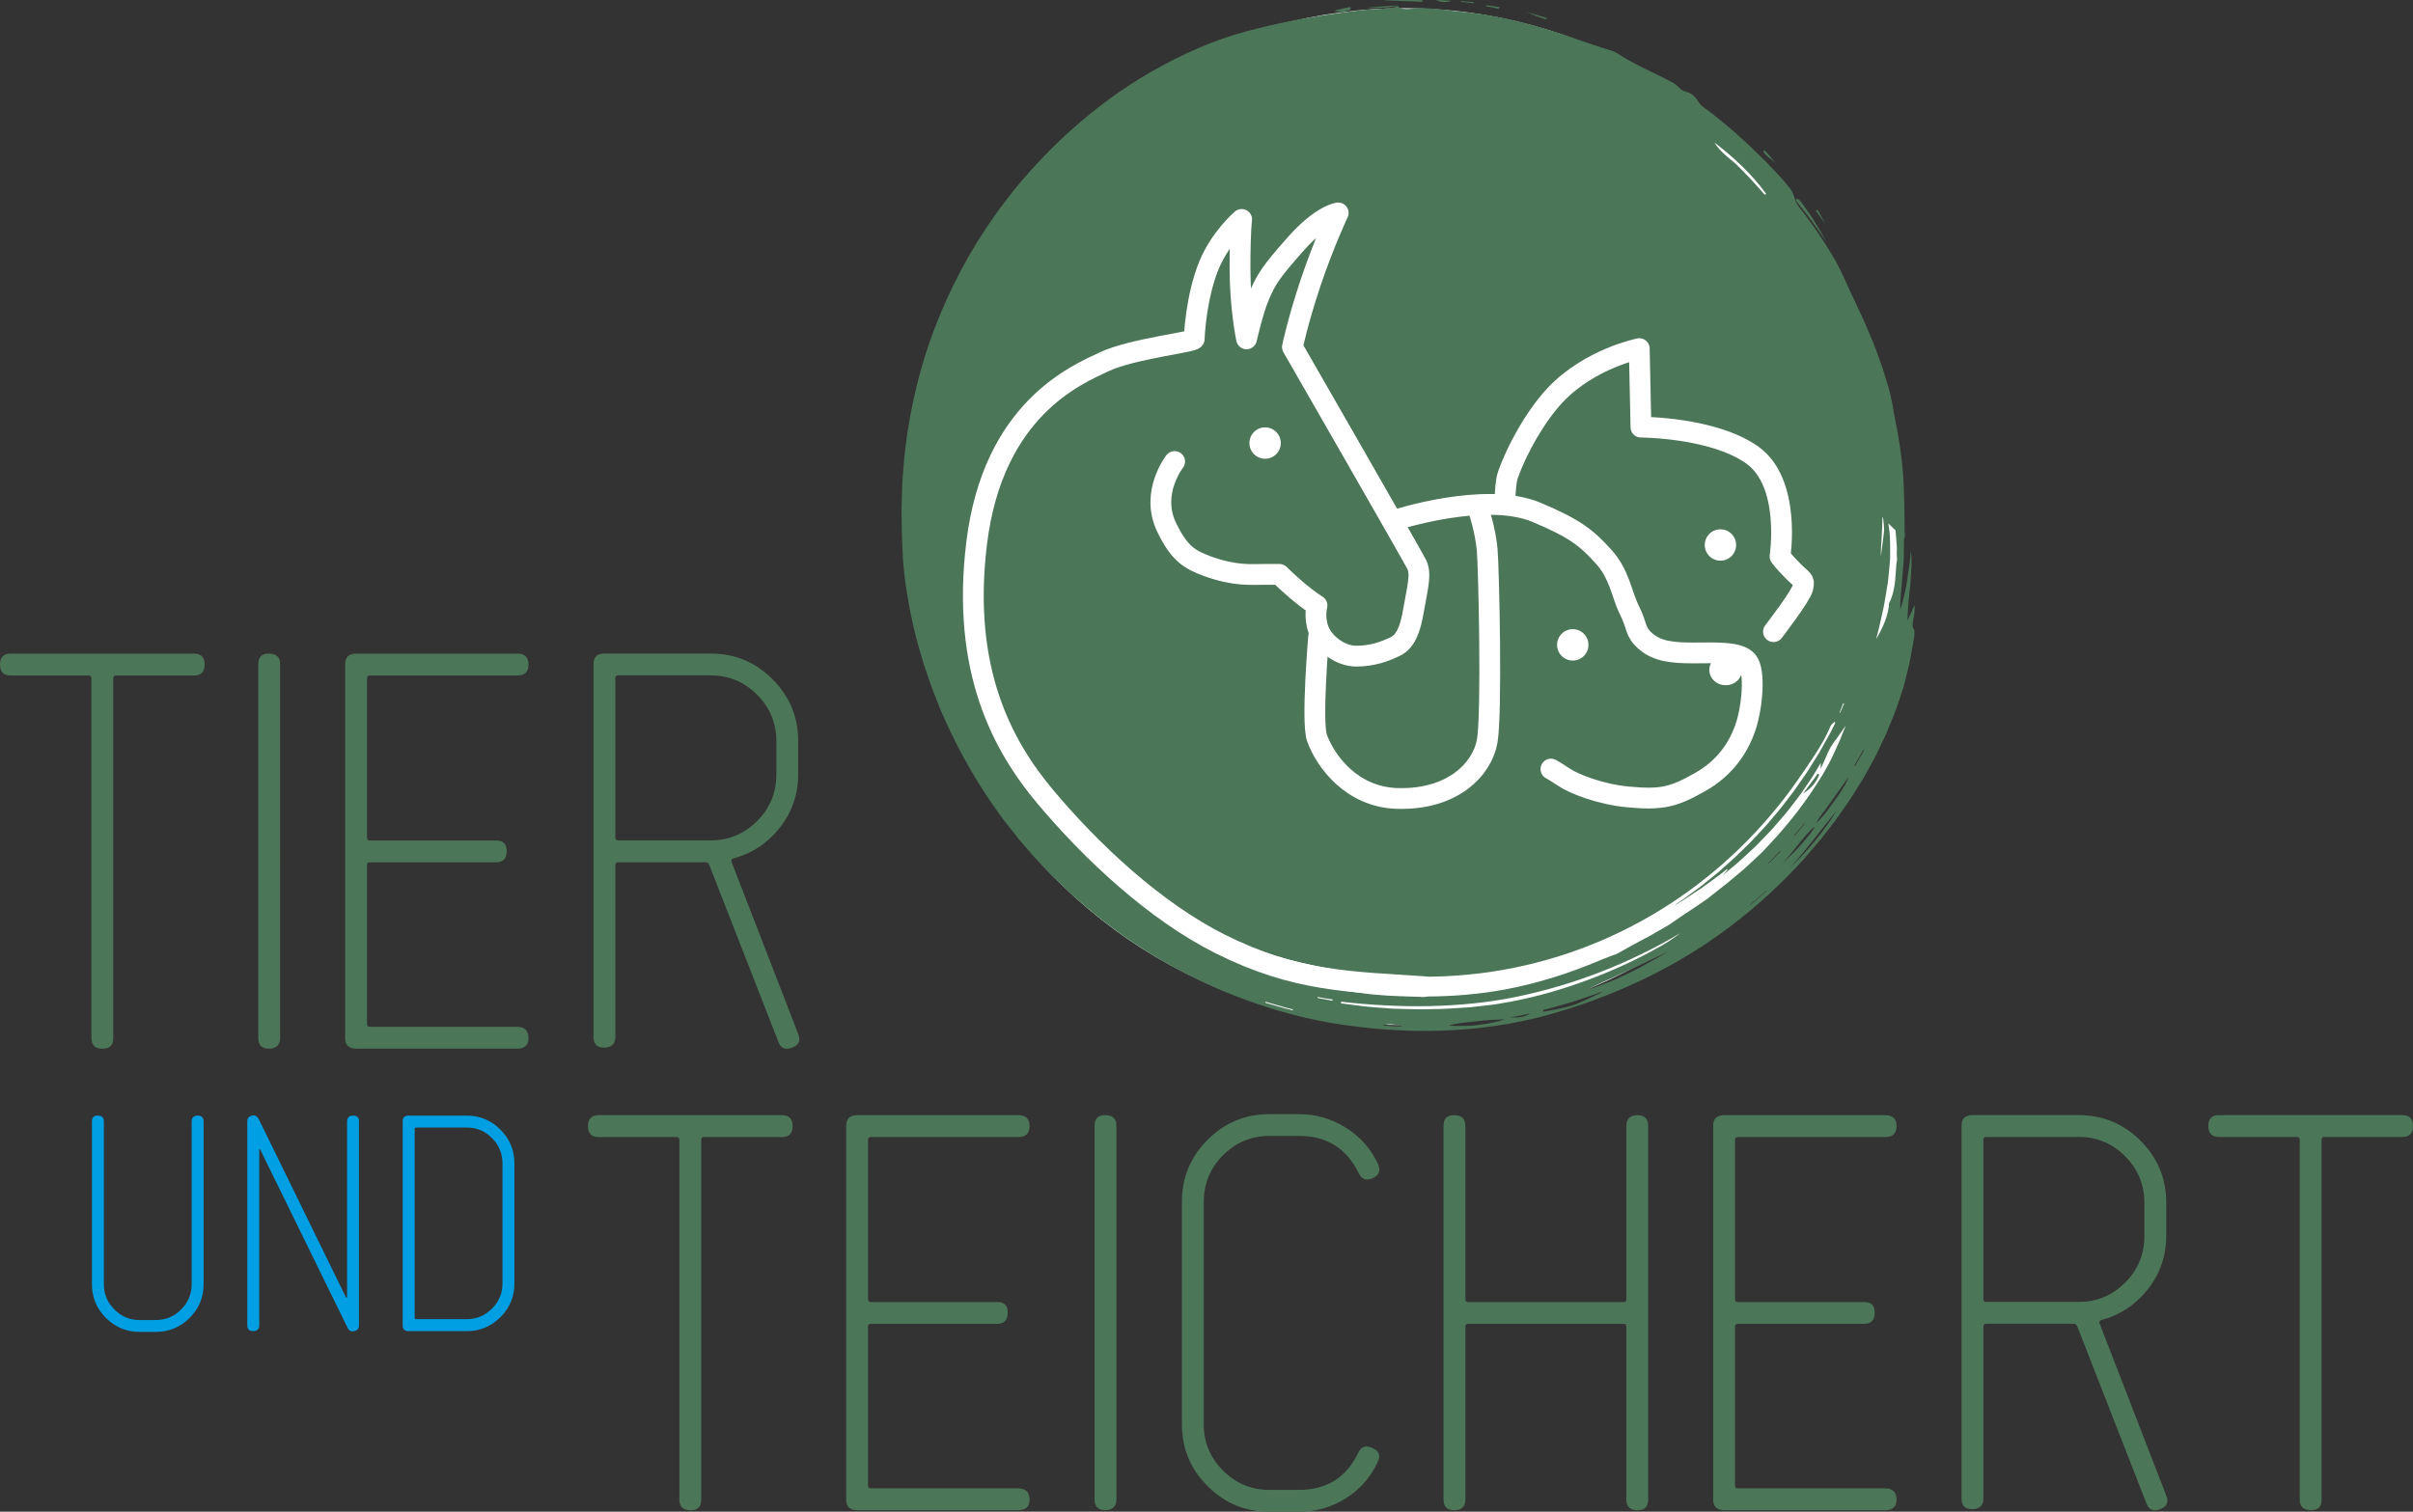
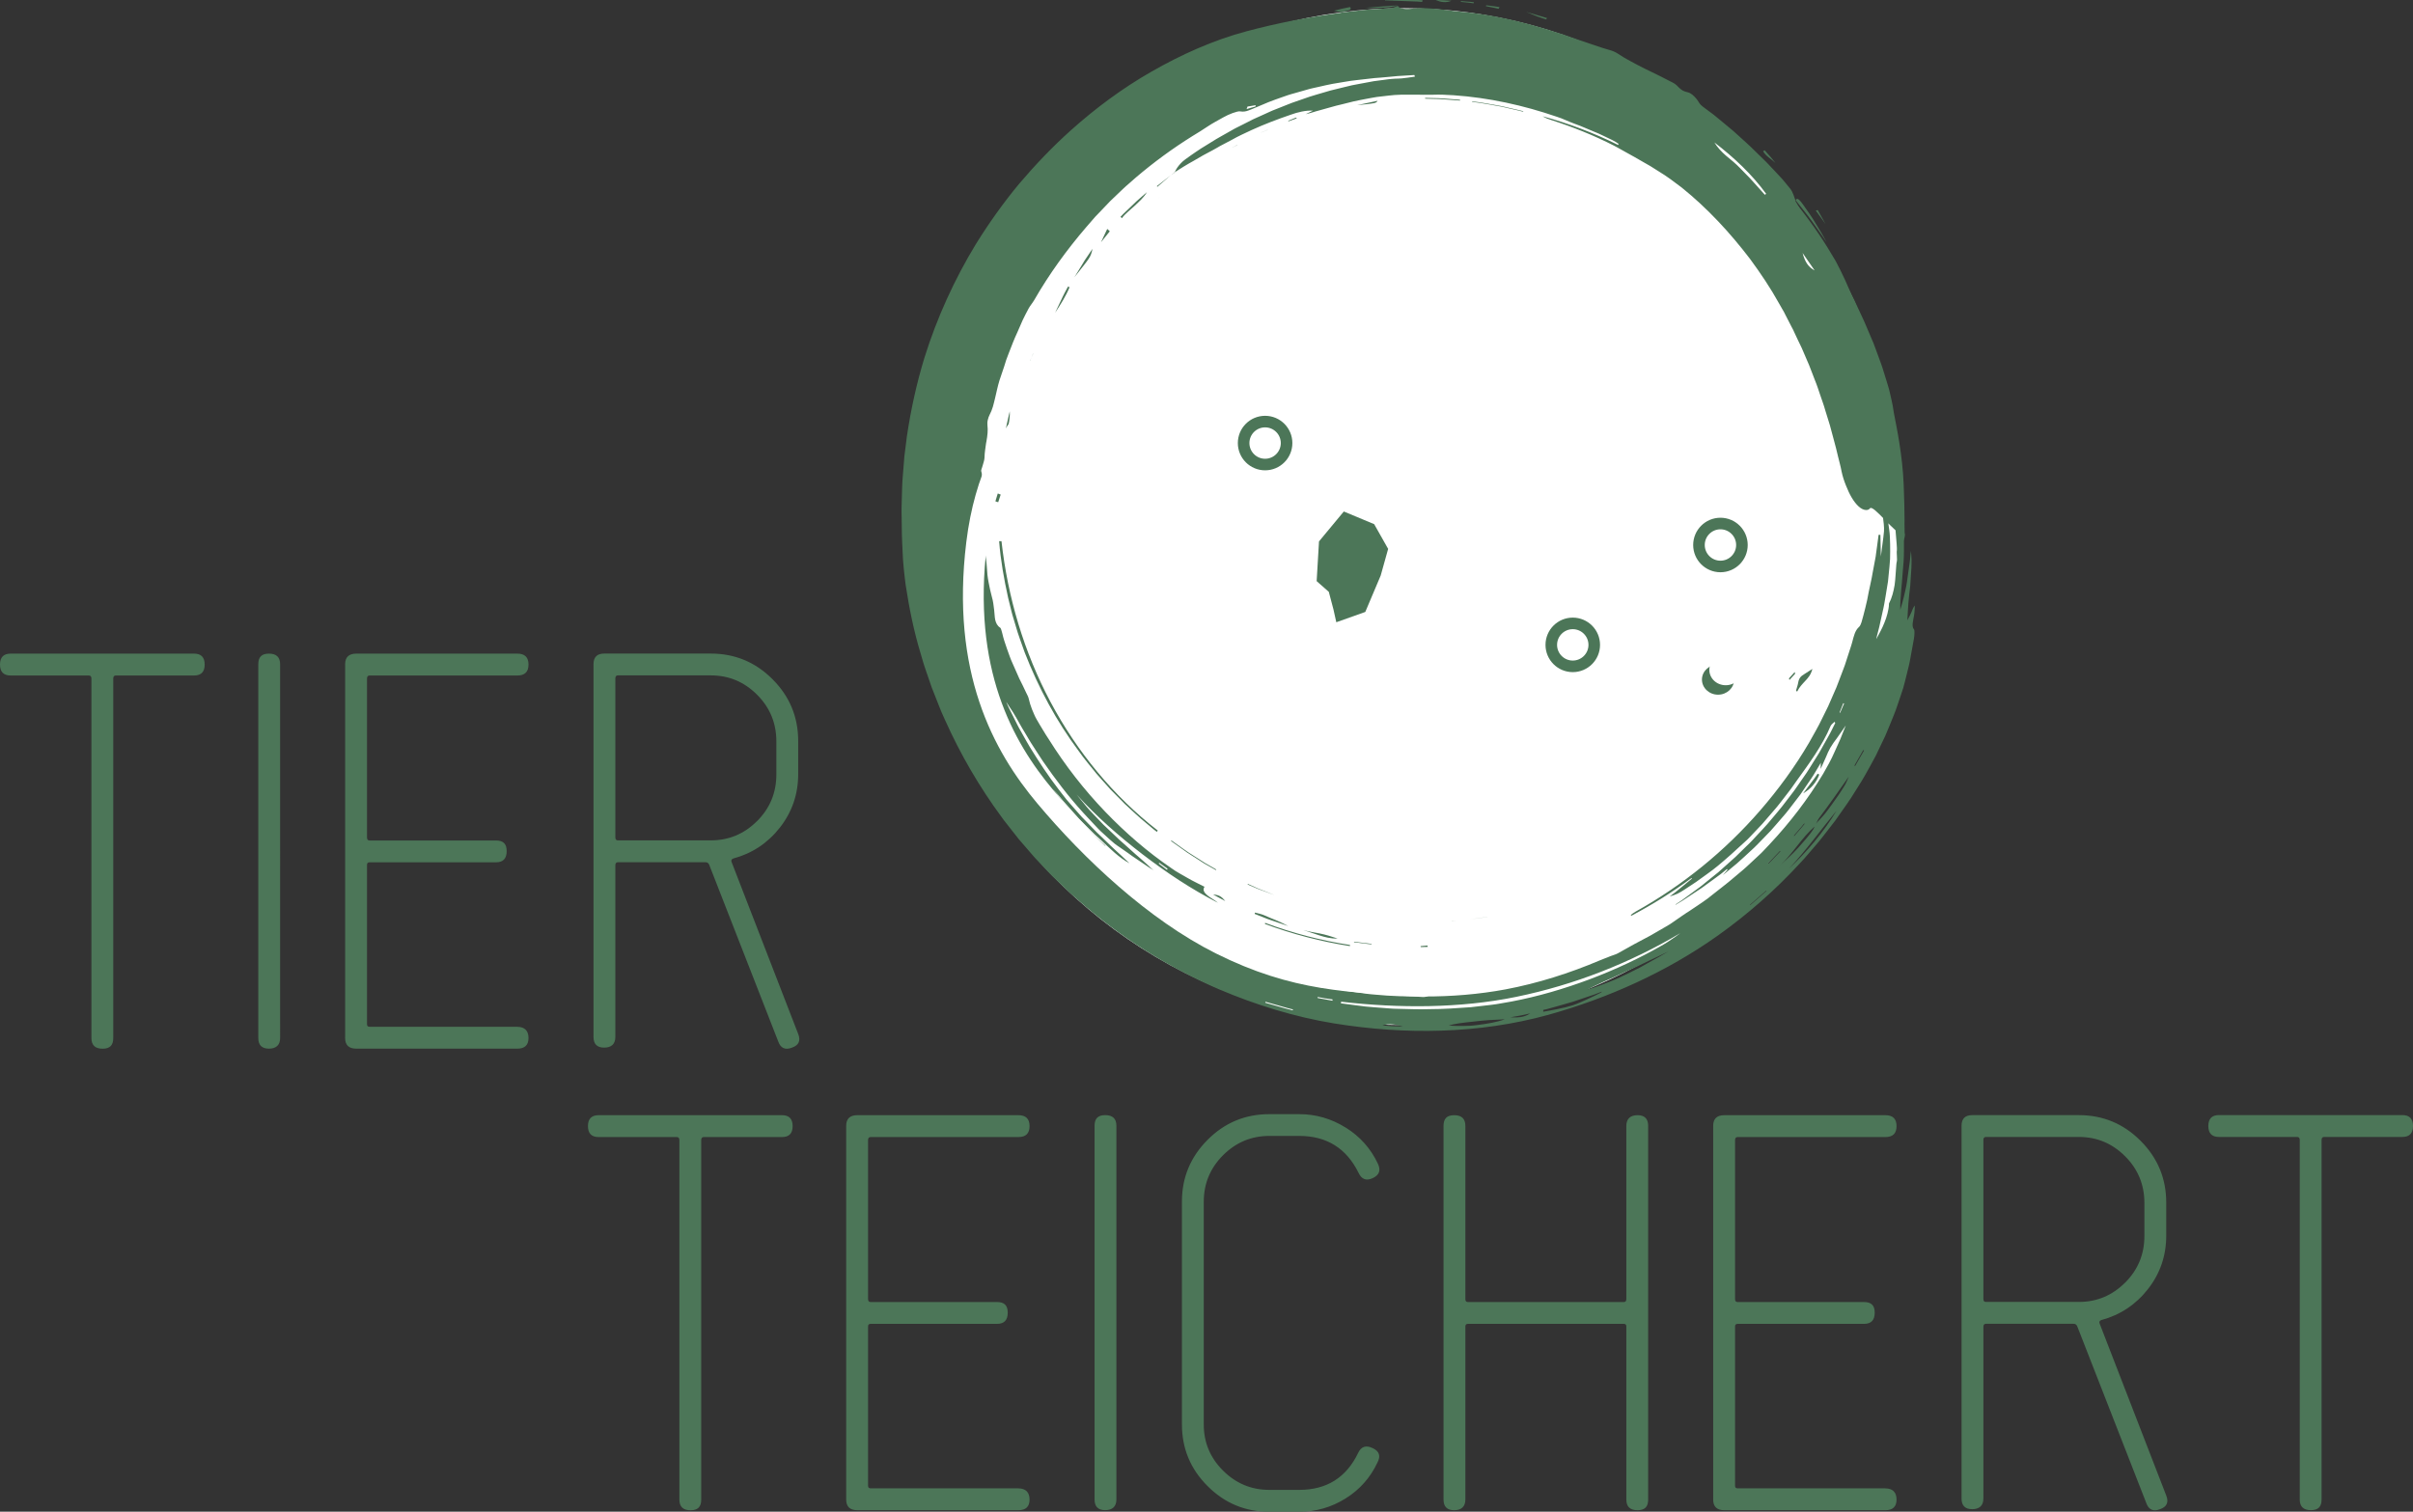
<svg xmlns="http://www.w3.org/2000/svg" id="Ebene_1" viewBox="0 0 421.24 263.98">
  <rect x="0" y="0" width="421.24" height="263.98" fill="#333333" stroke="none" />
  <defs>
    <style>
            .cls-1 {
                fill: #009fe3;
            }

            .cls-2 {
                fill: #fff;
            }

            .cls-3 {
                fill: #4c7658;
            }

            .cls-4 {
                stroke: #4c7658;
                stroke-miterlimit: 10;
                stroke-width: 2.02px;
            }

            .cls-4,
            .cls-5 {
                fill: none;
            }

            .cls-5 {
                stroke: #fff;
                stroke-linecap: round;
                stroke-linejoin: round;
                stroke-width: 3.63px;
            }
        </style>
  </defs>
  <ellipse class="cls-2" cx="245.14" cy="90.22" rx="86.71" ry="88.79" />
  <g>
-     <path class="cls-3" d="M328.63,89c0,44.73-35.71,81.81-80.44,81.56-50.01-.28-81.53-36.84-81.53-81.56S202.92,8.01,247.64,8.01s80.99,36.26,80.99,80.99" />
    <path class="cls-3" d="M321.23,124.46l-.1-.02c.22-.55,.44-1.09,.65-1.64,.05,.01,.1,.02,.15,.04-.23,.54-.47,1.08-.7,1.63m-118.96,26.33l.11-.13,1.44,1.02c-.03,.07-.06,.14-.09,.21l-1.46-1.11Zm112.68-7l.08,.07c-.28,.37-.59,.72-.9,1.08l-.92,1.06-.03-.12,.89-1.03c.3-.34,.6-.69,.87-1.05m-6.21,6.99s-.04-.05-.07-.07c.37-.34,.7-.71,1.05-1.06l1.03-1.08s.05,.05,.07,.07l-1.03,1.08c-.35,.36-.68,.73-1.05,1.06M219.21,18.37l-.05,.24c-.51,.15-1.04,.26-1.54,.44,.05-.15,.11-.29,.16-.44,.48-.09,.96-.16,1.43-.24m106.06,112.62l.13,.07-1.54,2.68-.14-.04,1.55-2.71Zm-95.24,43.29c0-.06,0-.12-.01-.18,.42,.09,.84,.16,1.26,.23,.44,.07,.88,.13,1.32,.19l.03,.23-2.59-.47Zm78.3-18.76l.05,.06c-.93,.83-1.89,1.64-2.83,2.47l-.05-.06c.94-.82,1.89-1.63,2.83-2.46m-82.62,20.74l-.04,.16c-.41-.09-.8-.2-1.2-.31l-1.2-.34-2.39-.68,.05-.16,2.39,.68,1.19,.34c.4,.11,.8,.23,1.2,.31m-55.68-65.4c.17,.15,.34,.22,.38,.34,.2,.6,.35,1.22,.54,1.83l-.27,.06c-.21-.69-.39-1.38-.64-2.23m97.09,66.09c-1.11,.78-2.31,.73-3.48,.69l1.75-.31c.29-.05,.58-.11,.87-.18l.86-.2Zm-25.81,2.11c.62-.21,1.22-.24,1.81-.18,.59,.04,1.18,.19,1.78,.36l-1.8-.05c-.6-.04-1.2-.09-1.8-.13M314.68,44.18c.89,1.29,1.5,2.16,2.1,3.04-1.03-.55-1.66-1.37-2.1-3.04m-2.35,107.49c2.98-3.19,5.49-6.72,8.28-10.1-2.25,3.73-5.11,7.09-8.28,10.1m-59.43,27.42c.83-.29,2.45-.51,4.28-.69,.91-.11,1.87-.21,2.82-.27,.47-.03,.94-.05,1.39-.07,.45-.03,.89-.06,1.3-.07-1.32,.5-3.02,.78-4.75,1-.44,.05-.87,.11-1.3,.13-.44,.02-.87,.03-1.3,.04-.85,0-1.68-.01-2.44-.07m21.61-3.53c-.82,.26-1.67,.45-2.53,.63-.86,.17-1.71,.35-2.57,.48v-.31s.65-.15,.65-.15c.22-.05,.43-.12,.65-.18l1.29-.36c.86-.25,1.72-.48,2.58-.74l2.54-.86,1.27-.43c.42-.15,.83-.32,1.25-.48-.03,.05-.07,.09-.1,.14-.81,.43-1.64,.81-2.47,1.2-.83,.38-1.67,.76-2.55,1.06m2.67-2.8c.29-.16,.68-.33,1.13-.56,.45-.22,.97-.47,1.54-.73,.57-.26,1.19-.54,1.84-.82,.65-.28,1.32-.62,2.01-.93,.69-.32,1.39-.64,2.08-.95,.69-.32,1.35-.67,2.01-.98,.65-.32,1.28-.61,1.87-.88,.58-.28,1.11-.56,1.59-.78-.54,.31-1.07,.64-1.62,.95-.55,.3-1.1,.6-1.65,.91-.55,.31-1.1,.62-1.65,.93-.56,.3-1.13,.57-1.71,.86-1.16,.56-2.32,1.16-3.57,1.63-.62,.25-1.25,.49-1.89,.72-.32,.11-.64,.23-.97,.35-.33,.1-.67,.19-1.01,.29m31.14-138.93l-.24,.17-2.13-2.37c-.18-.2-.35-.4-.54-.59l-.56-.57-1.11-1.14c-.37-.38-.76-.75-1.17-1.1-.42-.35-.84-.69-1.25-1.04-.81-.7-1.53-1.47-2.05-2.33,3.41,2.62,6.58,5.58,9.04,8.98m-43.57,140.21c10.03-2.07,19.7-5.84,28.58-11.11-.24,.17-.47,.36-.72,.53l-.74,.51c-.49,.34-.99,.67-1.51,.97-4.11,2.37-8.44,4.38-12.89,6.06-4.42,1.65-8.97,2.99-13.61,3.87l-1.77,.31c-.59,.1-1.18,.21-1.77,.27l-3.56,.41c-2.39,.17-4.77,.34-7.16,.34-1.87,.07-3.74-.02-5.62-.06-.94,0-1.87-.11-2.81-.17-.94-.08-1.87-.13-2.8-.23-1.43-.19-2.86-.35-4.29-.56l.04-.28c5.1,.59,10.22,.87,15.35,.77,5.12-.11,10.25-.59,15.28-1.63m51.84-29.31c-.39,.61-.85,1.18-1.32,1.74s-.95,1.1-1.43,1.63c-.48,.54-1.01,1.04-1.53,1.54l-1.58,1.49c2.26-2.11,3.77-4.85,6.11-6.88,.27-.52,.44-1.07,.78-1.51,1.74-2.31,3.39-4.67,5.12-7.14-.25,.55-.45,1.14-.78,1.65-.36,.55-.69,1.12-1.07,1.65l-1.14,1.61c-.38,.53-.77,1.06-1.18,1.58-.43,.5-.86,.99-1.32,1.45-.17,.18-.3,.48-.45,.72-.07,.16-.13,.32-.23,.48m-3.11-109.7c-.28-.71-.45-1.49-.93-2.1-.44-.54-.88-1.09-1.33-1.62-.47-.52-.95-1.03-1.43-1.54l-1.45-1.53-1.51-1.47c-1.36-1.39-2.83-2.66-4.27-3.97-.74-.63-1.5-1.24-2.24-1.86l-1.13-.93-1.17-.87c-.46-.34-1.08-.77-1.28-1.08-.47-.81-1.32-1.84-2.13-1.99-.68-.13-1.08-.42-1.42-.74-.17-.17-.33-.33-.5-.49-.17-.16-.36-.29-.58-.41-1.62-.84-3.25-1.67-4.91-2.45-.41-.2-.82-.41-1.22-.62-.4-.21-.8-.44-1.21-.65-.81-.42-1.59-.88-2.36-1.4-.36-.24-.89-.47-1.34-.59-1.8-.5-3.52-1.16-5.29-1.73-.88-.29-1.75-.62-2.63-.92-.89-.28-1.78-.57-2.66-.85-5.04-1.57-10.24-2.74-15.54-3.22-.67-.06-1.34-.14-2-.23-.33-.04-.66-.1-.99-.13l-1-.1c-.67-.06-1.34-.11-2.02-.14-.68-.02-1.36-.04-2.06,.05-.74,.08-2.49,.26-2.84-.46h0c-.38,.13-.77,.35-1.15,.39-1.46,.09-2.92,.19-4.39,.29-1.46,.16-2.92,.31-4.37,.49l.1,.02c-5.63,.73-11.15,1.79-16.64,3.26-5.71,1.52-11.34,4.04-16.6,7.06-5.02,2.87-9.71,6.35-14.03,10.22-3.22,2.89-6.21,6.02-9.01,9.32-2.77,3.33-5.28,6.87-7.57,10.55-3.76,6.19-6.79,12.85-8.96,19.78-1.38,4.5-2.39,9.11-3.08,13.76l-.44,3.5c-.11,1.17-.19,2.34-.28,3.51-.11,1.17-.12,2.35-.16,3.52-.02,1.17-.09,2.35-.04,3.52,.02,.99,.03,1.99,.04,2.98,0,.5,.03,.99,.05,1.49l.07,1.49c.06,1.99,.29,3.98,.54,5.96,.62,4.06,1.43,8.1,2.63,12.03l.43,1.48c.14,.49,.32,.97,.48,1.46l1,2.91c.37,.96,.75,1.91,1.13,2.87l.57,1.43,.63,1.4c2.68,6,6,11.7,9.89,16.98,.23,.34,.49,.66,.74,.98l.76,.97,1.52,1.93,1.61,1.86,.8,.93,.41,.46,.42,.45,1.69,1.79,.85,.89,.89,.85,1.78,1.7,.45,.42,.46,.41,.93,.81c7.29,6.47,15.66,11.73,24.63,15.61,6.43,2.73,13.18,4.83,20.1,5.96,6.2,1,12.47,1.47,18.75,1.26,6.27-.2,12.56-1.08,18.64-2.76,10.53-2.94,20.66-7.5,29.58-13.83,5.22-3.71,10.05-7.96,14.38-12.67,.56-.57,1.07-1.19,1.59-1.79l1.56-1.82c.52-.61,.99-1.25,1.49-1.88l1.47-1.9,1.38-1.96,.69-.98c.23-.33,.46-.65,.67-.99l1.28-2.03c.43-.68,.86-1.35,1.24-2.05,.62-1.12,1.26-2.23,1.85-3.37,.56-1.15,1.11-2.31,1.65-3.46,.51-1.17,.98-2.36,1.46-3.54,.25-.59,.45-1.19,.66-1.79,.2-.6,.41-1.2,.61-1.8,.13-.41,.27-.81,.4-1.22,.12-.41,.22-.82,.33-1.24,.21-.82,.41-1.64,.61-2.47,.21-.81,.33-1.65,.49-2.48l.45-2.48c.09-.56,.13-1.42,0-1.56-.47-.5-.14-1.51,.01-2.45,.1-.58,.1-1.15,.14-1.73-.34,.41-.45,.85-.62,1.24-.17,.39-.37,.73-.69,1.35,.01-.49,.04-.99,.08-1.48,.04-.49,.06-1,.1-1.5,.08-1,.2-2,.32-3.01,.08-1.02,.15-2.04,.2-3.06,.02-.51,.04-1.02,.03-1.54-.02-.52-.06-1.03-.11-1.54-.05,.48-.09,.95-.14,1.42-.04,.47-.12,.92-.18,1.37-.12,.9-.25,1.78-.37,2.63-.06,.43-.14,.85-.23,1.26-.09,.42-.18,.83-.28,1.23-.2,.81-.4,1.61-.66,2.39-.03-2.18,.3-4.4,.44-6.69,.05-.57,.1-1.14,.14-1.72,.05-.57,.05-1.16,.06-1.74,.01-.58,.01-1.16,0-1.74-.01-.58,.24-.89,.16-1.46-.08,.5-.01-2.4-.11-1.94-.1,.46-1.6-1.86-1.69-1.43-.1,.43,.5,5.91,.41,6.32-.09,.41,.1,1.6-.02,2-.05,.17-.06,.37-.08,.56-.11,1.15-.13,2.34-.29,3.49-.19,1.14-.47,2.26-.99,3.26,0,.64-.14,1.22-.27,1.77-.14,.55-.32,1.08-.53,1.58-.21,.5-.41,.99-.67,1.46-.25,.47-.51,.94-.75,1.41,.14-.74,.37-1.44,.53-2.16,.19-.88,.39-1.75,.58-2.63,.09-.44,.21-.87,.28-1.32,.08-.44,.15-.88,.23-1.33,.15-.88,.3-1.76,.43-2.64,.1-.88,.18-1.76,.26-2.63,.03-.44,.07-.87,.1-1.3,.02-.43,.02-.86,.02-1.29,0-.85-.01-1.7-.05-2.53-.01-.21-.02-.41-.04-.62-.02-.21-.05-.41-.07-.61-.05-.41-.1-.81-.17-1.21-.12-.8-1.02-3.21-1.2-3.97-.09,1.14,.56,4.03,.45,5.4-.02,.34-.07,.69-.11,1.04-.05,.35-.09,.72-.14,1.08-.1,.74-.2,1.5-.3,2.29-.03-1.58-.06-2.69-.08-3.79h-.31s-.29,2.17-.29,2.17l-.15,1.08-.07,.54-.1,.54-.4,2.14c-.13,.71-.25,1.43-.42,2.13-.21,.92-.39,1.86-.57,2.8-.2,.93-.44,1.85-.68,2.77-.09,.34-.2,.75-.31,1.11-.11,.36-.27,.66-.4,.78-.73,.63-.94,1.65-1.21,2.66-.1,.39-.23,.77-.35,1.14l-.37,1.14-.37,1.14c-.12,.38-.24,.76-.39,1.13l-.85,2.24c-.15,.37-.27,.75-.43,1.12l-.48,1.1-.96,2.2-1.06,2.15c-.68,1.45-1.51,2.82-2.28,4.22-2.46,4.21-5.36,8.17-8.56,11.86-6.14,7.07-13.52,13.08-21.74,17.65-.3,.16-.56,.38-.84,.58l.14,.12c3.64-1.93,7.15-4.11,10.46-6.56l.11,.07-1.93,1.59c-.32,.26-.64,.54-.97,.79l-1,.75c.47-.12,.93-.29,1.36-.48,.43-.21,.83-.46,1.23-.72,.66-.44,1.33-.87,1.99-1.31l1.93-1.39c1.31-.91,2.52-1.95,3.72-3.01l.48-.42,.47-.43,.94-.86,.95-.86c.32-.29,.63-.57,.92-.89l2.18-2.3c.7-.79,1.38-1.6,2.07-2.4,.7-.79,1.32-1.64,1.97-2.47l.96-1.25c.31-.43,.6-.86,.91-1.29,2.21-3.08,4.52-6.15,6.01-9.69,.1-.25,.45-.49,.69-.73l.12,.21-.59,1.19-.3,.59-.32,.58-1.3,2.32c-.11,.19-.21,.39-.33,.58l-.35,.56-.71,1.13c-.48,.75-.92,1.52-1.44,2.24l-1.52,2.19c-.25,.37-.52,.72-.79,1.07l-.81,1.06c-1.05,1.43-2.24,2.76-3.38,4.13-.58,.67-1.21,1.31-1.81,1.96l-.91,.98c-.3,.33-.63,.63-.95,.94l-1.91,1.87c-.65,.6-1.33,1.19-1.99,1.78l-1,.89c-.34,.29-.69,.56-1.04,.84l-2.08,1.68-2.16,1.58-1.08,.79-1.12,.74,.03,.05,1.17-.7,1.14-.75c.76-.5,1.52-.99,2.28-1.51l2.21-1.61c.36-.27,.74-.53,1.1-.81l1.06-.86,.1,.13c-.27,.31-.54,.63-.82,.94l2.5-2.08c.82-.71,1.6-1.46,2.4-2.19,.81-.72,1.55-1.52,2.31-2.3l1.13-1.17c.37-.4,.72-.82,1.08-1.23l1.07-1.24,.53-.62c.17-.21,.34-.43,.51-.64,.67-.86,1.34-1.73,2-2.61,.61-.9,1.23-1.81,1.85-2.72,.31-.45,.6-.92,.88-1.4,.28-.47,.56-.95,.84-1.42-.01,.35-.01,.52-.03,1.07,.36-.75,.63-1.42,.91-2.02,.25-.61,.49-1.17,.79-1.69,.34-.58,.74-1.13,1.2-1.74,.45-.62,.93-1.3,1.49-2.13-.33,.83-.65,1.63-.96,2.39-.34,.75-.66,1.46-.97,2.16-.61,1.41-1.31,2.66-2.04,3.92-2.63,4.38-5.78,8.48-9.3,12.24l-.96,1.02-.49,.51-.51,.48-2.05,1.91c-.34,.32-.7,.62-1.06,.92l-1.07,.9c-.72,.6-1.42,1.21-2.17,1.77-.56,.43-1.11,.87-1.67,1.31-.28,.22-.55,.45-.83,.66l-.87,.62c-.62,.44-1.27,.85-1.9,1.28l-.47,.32-.48,.3c-.32,.2-.63,.41-.93,.63-.43,.31-.86,.61-1.31,.91l-.66,.45-.69,.41c-.92,.53-1.85,1.07-2.77,1.6-1.9,.98-3.76,2.01-5.61,3.06-.37,.22-.88,.33-1.32,.51l-.46,.19-.47,.18c-.31,.12-.62,.24-.93,.37-5.28,2.24-10.79,3.99-16.45,5.06-4.68,.87-9.44,1.25-14.19,1.24-2.88,.01-5.77-.04-8.63-.33-.41-.04-.82-.06-1.23-.12l-1.22-.17-2.44-.34c-.41-.05-.81-.14-1.21-.21l-1.21-.23c-.8-.16-1.61-.3-2.41-.48l-2.38-.59c-.8-.2-1.59-.38-2.37-.64-1.57-.48-3.14-.91-4.67-1.5l-1.52-.55-.76-.27-.75-.31-4.14-1.61c-1.95-.92-1.99-2.01-3.88-3.06-2.95-1.53-3-2.57-5.76-4.42-.13-.09-3.74-.41-3.87-.57,.18-.26,.37-.54,.56-.81,.13,.08,.26,.16,.39,.23,.14,.07,.27,.15,.42,.22,.28,.15,.58,.31,.9,.48-.44-.33-.87-.67-1.3-1-.42-.35-.84-.69-1.24-1.02-.4-.34-.79-.67-1.15-1-.18-.17-.35-.33-.51-.5-.16-.17-.31-.35-.44-.52-.4-.51-.81-.97-1.23-1.41-.21-.22-.43-.44-.66-.65-.23-.21-.46-.43-.7-.65-2.2-2.07-4.35-4.19-6.24-6.37,.12-.53,.23-.96,.33-1.4v.02s-.74-.78-.74-.78l-.37-.39-.35-.41-1.41-1.62-.7-.81c-.23-.27-.45-.56-.67-.84l-1.33-1.69c.7,.77,1.37,1.56,2.03,2.36,.69,.77,1.39,1.55,2.08,2.33l.52,.58,.55,.56,1.1,1.11c.37,.37,.73,.74,1.11,1.1l1.16,1.05c1.53,1.43,3.05,2.99,4.89,3.97-.55-.5-1.08-1.03-1.63-1.53-.54-.51-1.11-1-1.64-1.52l-1.6-1.55-.81-.77c-.27-.26-.52-.53-.78-.8l-1.55-1.6-.39-.4-.37-.42-.74-.84-1.47-1.68-1.37-1.76c-1.83-2.36-3.46-4.86-5.03-7.4-.39-.64-.74-1.3-1.11-1.94l-.55-.98c-.18-.32-.37-.64-.53-.98l-1-2-.5-1c-.16-.34-.3-.68-.46-1.02,.22,.3,.41,.62,.61,.93,.21,.31,.42,.62,.61,.93,.39,.63,.76,1.27,1.11,1.92,.15,.29,.31,.56,.48,.84l.5,.83,.99,1.66c.68,1.09,1.41,2.16,2.1,3.24,2.16,3.13,4.45,6.16,7.01,8.97,.49,.55,1.02,1.08,1.52,1.63l.77,.82c.26,.27,.51,.55,.78,.8,.54,.51,1.08,1.01,1.63,1.49,.27,.24,.55,.47,.82,.7,.28,.22,.58,.42,.86,.61,.5,.34,.99,.68,1.48,1.03l.72,.52c.24,.18,.5,.33,.74,.5,.49,.33,.99,.67,1.48,1,.5,.33,.98,.68,1.5,.97l-.45-.39-.43-.41-.88-.79-.89-.78c-.3-.26-.6-.5-.89-.78-.58-.54-1.17-1.06-1.76-1.58-.29-.26-.6-.51-.88-.79l-.86-.82c-.57-.54-1.14-1.08-1.71-1.62-.54-.57-1.09-1.13-1.63-1.7l-.8-.85c-.27-.28-.51-.59-.76-.89-.5-.6-.99-1.2-1.47-1.8,3.46,3.82,7.4,7.28,11.53,10.45,4.14,3.17,8.5,6.08,13.15,8.45-.56-.49-1.35-.87-1.88-1.32-.53-.45-.84-.92-.48-1.48-1.03-.53-2.05-1-2.98-1.55-.47-.27-.94-.54-1.4-.8-.23-.14-.46-.27-.69-.41-.23-.14-.44-.3-.66-.45-4.2-2.86-8.05-6.2-11.57-9.86-3.71-3.86-7.02-8.11-9.86-12.65-.18-.29-.38-.56-.55-.85l-.53-.87c-.35-.58-.71-1.16-1.04-1.75-.17-.29-.32-.59-.45-.9-.14-.3-.27-.61-.39-.92-.24-.62-.44-1.25-.58-1.9-.06-.27-.26-.63-.41-.94-.39-.85-.81-1.69-1.23-2.53l-1.14-2.58c-.4-.85-.69-1.75-1.01-2.63-.16-.44-.31-.89-.45-1.34-.08-.22-.14-.45-.2-.68l-.17-.69c-.08-.32-.23-.86-.34-.93-.51-.32-.75-.82-.88-1.37-.12-.56-.11-1.19-.19-1.77-.09-.74-.18-1.54-.39-2.23-.23-.85-.42-1.72-.58-2.58-.07-.44-.17-.86-.2-1.3-.04-.43-.07-.87-.1-1.3-.03-.45-.07-.89-.13-1.33-.05-.44-.14-.87-.19-1.31-.11-.87-.26-1.74-.4-2.61-.16-.87-.22-1.75-.26-2.63-.02-.44-.03-.88-.02-1.33,0-.45,.03-.89,.11-1.34,.02-.15,0-.35-.03-.5-.16-.93-.05-1.92,.01-2.91,.12-.98,.19-1.95-.08-2.87-.04-.13,.17-.57,.24-.88,.12-.48,.33-.99,.34-1.44,0-.47,.06-.95,.12-1.42,.03-.24,.06-.48,.1-.72l.05-.36,.07-.36c.17-.95,.29-1.9,.17-2.84-.02-.22-.02-.55,.06-.87,.07-.32,.18-.65,.29-.85,.25-.48,.45-.97,.6-1.47,.16-.5,.25-1.02,.39-1.53,.25-1.03,.45-2.07,.76-3.07,.28-.79,.55-1.59,.81-2.4l.38-1.21c.14-.4,.3-.8,.45-1.19,.47-1.2,.92-2.41,1.47-3.57l.92-2.11c.33-.69,.68-1.37,1.04-2.05,.28-.52,.68-.96,.98-1.47,2.62-4.57,5.72-8.84,9.15-12.83l1-1.15,.5-.58,.53-.55,2.11-2.21,2.21-2.11c.36-.36,.76-.68,1.14-1.02l1.15-1.01c3.1-2.64,6.39-5.05,9.85-7.21,.9-.53,1.78-1.1,2.66-1.68,.43-.3,.89-.55,1.35-.82,.46-.26,.91-.52,1.38-.77,.24-.13,.5-.27,.78-.4,.28-.13,.57-.24,.85-.35,.56-.2,1.06-.34,1.33-.29,.49,.09,.92,.02,1.35-.13,.42-.15,.85-.33,1.29-.52,.75-.3,1.5-.62,2.25-.95,.76-.3,1.52-.57,2.29-.84l1.09-.38c.36-.13,.74-.22,1.11-.33l2.22-.63,.56-.16,.56-.13,1.13-.25c.75-.16,1.5-.36,2.26-.49l2.09-.35c.7-.11,1.39-.24,2.1-.3l2.11-.24c.35-.04,.7-.09,1.05-.12l1.06-.08c.98-.07,1.95-.19,2.93-.27l2.94-.18c.03,.09,.07,.19,.1,.28-.78,.11-1.54,.24-2.33,.31-.38,.04-.77,.03-1.16,.05-.39,.03-.77,.05-1.15,.1l-2.56,.34-2.53,.47c-.42,.08-.84,.15-1.26,.24l-1.25,.3c-.83,.21-1.66,.39-2.49,.61-1.63,.5-3.28,.91-4.88,1.51l-1.21,.42c-.4,.14-.8,.27-1.2,.44l-2.36,.94c-.66,.24-1.28,.56-1.92,.84l-1.91,.86-1.87,.95-.94,.47c-.16,.08-.31,.15-.47,.24l-.46,.26-1.82,1.03c-.3,.17-.61,.33-.91,.52l-.89,.55-1.78,1.1c-.59,.37-1.15,.78-1.73,1.17-.36,.24-.69,.48-.99,.71-.15,.12-.3,.23-.44,.35-.13,.12-.26,.25-.38,.37-.47,.5-.83,1.02-1.06,1.59h-.06s1.65-1.04,1.65-1.04c.27-.18,.56-.34,.84-.5l.85-.48,1.69-.98c.58-.3,1.15-.61,1.72-.92l.82-.46c.27-.16,.54-.32,.83-.46,.56-.29,1.12-.59,1.67-.88,1.1-.63,2.25-1.14,3.39-1.68,2.23-1.02,4.53-1.89,6.86-2.69,.63-.24,1.28-.41,1.93-.55,.65-.13,1.3-.2,1.96-.16-.5,.24-.88,.43-1.27,.61,.84-.16,1.58-.46,2.36-.65,1.33-.34,2.64-.78,3.98-1.07l2-.5c.67-.16,1.35-.27,2.03-.41,.68-.12,1.36-.27,2.04-.37,.69-.09,1.38-.17,2.07-.24,1.38-.18,2.79-.17,4.21-.16,.29,0,.59,0,.88,0,.3,0,.59,.01,.89,.02,.59,0,1.19,0,1.79-.01,1.2-.05,2.39,.02,3.58,.09,6.14,.42,12.2,1.76,18.02,3.76l.8,.28,.78,.33c.52,.22,1.04,.44,1.57,.63l.83,.31c.28,.1,.55,.23,.82,.34l1.64,.69,.82,.34c.27,.12,.54,.25,.81,.38l1.61,.77c.38,.19,.75,.41,1.1,.66l-.11,.18c-4.23-2.1-8.65-3.77-13.17-5,.51,.31,1.04,.51,1.58,.68,3.72,1.2,7.38,2.66,10.88,4.45,.62,.31,1.22,.68,1.83,1.01l.92,.51c.31,.17,.61,.33,.91,.51,.7,.41,1.4,.81,2.11,1.21l.53,.3,.51,.32,1.03,.65c1.4,.84,2.69,1.82,3.99,2.81,4.5,3.62,8.45,7.9,11.94,12.48,1.83,2.49,3.56,5.06,5.06,7.77l.57,1c.1,.17,.2,.33,.29,.5l.26,.52,1.06,2.06,.27,.51,.24,.52,.49,1.05,.5,1.04,.25,.52c.08,.18,.15,.35,.23,.53l1.09,2.54c.35,.85,.65,1.73,1,2.59,.16,.43,.35,.85,.49,1.3l.44,1.31c.29,.88,.63,1.74,.87,2.63,.26,.88,.54,1.77,.82,2.65,.23,.89,.47,1.79,.72,2.68,.27,.89,.45,1.79,.68,2.69,.21,.9,.48,1.8,.64,2.7,.17,.82,.44,1.64,.75,2.41,.17,.38,.32,.76,.48,1.12,.17,.36,.34,.7,.53,1.01,.75,1.26,1.64,2.14,2.48,2.18,.24,.01,.52-.03,.71-.29,.56-.77,4.4,4.49,5.83,4.69,.28-.41,.26-3.62,.06-8.81s-1.27-10.24-1.62-12.05c-.69-3.61-.05-.45-.09-.68l-.12-.67c-.18-.89-.37-1.78-.58-2.66l-.16-.66c-.05-.22-.12-.43-.19-.65l-.4-1.3-.4-1.29c-.14-.43-.26-.87-.43-1.29l-1.04-2.83c-.09-.24-.17-.47-.27-.71l-.3-.7-.59-1.39-.59-1.39c-.19-.46-.43-.91-.63-1.37l-1.27-2.73c-.56-1.09-1.05-2.22-1.54-3.36-.51-1.12-1.07-2.23-1.65-3.33-1.86-3.22-3.95-6.33-6.26-9.26-.33-.43-.57-.91-.85-1.37l.02,.09Z" />
-     <path class="cls-3" d="M279.09,158.59c.04,.07,.09,.14,.13,.21l-1.68,.76-1.72,.68-.02-.06,1.66-.76,1.63-.83Zm21.07-14.31c3.79-3.61,7.22-7.6,10.2-11.89-2.74,4.46-6.1,8.6-10.2,11.89m-17.08,14.35c.51-.19,1.03-.4,1.55-.62,.26-.1,.51-.22,.77-.35l.76-.37c.5-.25,1.01-.5,1.51-.76,.25-.12,.5-.25,.76-.37,.25-.13,.49-.26,.73-.39,.77-.41,1.54-.83,2.3-1.28,.76-.46,1.49-.97,2.23-1.47l1.1-.76c.36-.27,.71-.55,1.06-.82,.7-.55,1.41-1.1,2.11-1.66,3.66-3.02,6.97-6.45,9.97-10.11,.52-.59,.97-1.22,1.45-1.84,.47-.62,.95-1.24,1.41-1.87l1.32-1.93,.66-.97c.22-.33,.41-.66,.62-.99l1.23-1.99c.21-.33,.39-.67,.59-1.01l.57-1.02,.57-1.02c.19-.34,.39-.68,.56-1.03l1.07-2.08c.47-.85,.84-1.75,1.24-2.63,.39-.89,.8-1.77,1.12-2.68l1.02-2.72,.89-2.77c.32-.91,.54-1.86,.81-2.79l.39-1.4c.07-.23,.13-.47,.18-.7l.17-.71,.7-2.83c.2-.95,.4-1.9,.62-2.85-.2,.33-.36,.67-.48,1.06l-.34,1.11c-.11,.37-.22,.74-.36,1.11-.26,.74-.51,1.47-.75,2.21-.31,.99-.58,1.29-1.03,.77,.26-.96,.52-1.92,.78-2.89l.2-.73,.16-.74c.11-.49,.22-.99,.32-1.49-.32,.57-.57,1.19-.79,1.85-.1,.33-.23,.66-.35,1-.11,.34-.22,.69-.34,1.03-.23,.7-.43,1.41-.7,2.1-.29,.69-.6,1.36-.97,1.99,.11-.55,.2-1.01,.29-1.43,.08-.43,.18-.81,.23-1.25-.14,.44-.33,.86-.49,1.27-.16,.41-.32,.81-.48,1.21-.16,.39-.31,.78-.46,1.17-.15,.38-.34,.76-.5,1.13-.11,.25-.14,.56-.21,.85-.08,.38-.15,.76-.23,1.14-.04,.19-.08,.38-.12,.57-.05,.19-.11,.37-.18,.55-.55,1.43-1.06,2.88-1.71,4.26l-.94,2.1-1.03,2.06-.58,1.21-.62,1.18-.62,1.19c-.21,.39-.41,.8-.66,1.17-.47,.75-1,1.48-1.51,2.21-.25,.37-.52,.72-.77,1.08-.25,.36-.49,.72-.71,1.08-2.16,3.67-5,6.91-8.02,9.93-4.18,4.12-8.81,7.78-13.79,10.88-.16,.1-.27,.27-.41,.39l.1,.11c3.47-2.12,6.78-4.51,9.89-7.14-.64,.68-1.34,1.28-2.04,1.9-.7,.61-1.39,1.24-2.14,1.79-.74,.56-1.48,1.12-2.23,1.68-.77,.52-1.55,1.03-2.33,1.53-.31,.2-.62,.45-.95,.66-.33,.22-.67,.44-1.01,.62-.68,.36-1.35,.57-1.98,.33-.08-.03-.44,.16-.67,.26-.92,.45-1.84,.9-2.74,1.39-.8,.42-1.62,.78-2.43,1.18l-1.22,.58-1.25,.52-1.25,.53c-.42,.17-.83,.36-1.26,.51l-2.55,.92-.58,.21-.59,.17-1.18,.33,.06,.28c.64-.17,1.29-.32,1.93-.5l1.9-.59,.03,.15-1.24,.42c-.41,.14-.82,.29-1.24,.39l-2.52,.71-.63,.18-.64,.15-1.27,.29-1.27,.29c-.21,.05-.42,.1-.64,.14l-.64,.11-.04-.15c.71-.14,1.41-.34,2.18-.54,.38-.1,.78-.21,1.21-.32,.21-.06,.43-.11,.66-.17,.23-.06,.46-.12,.7-.21-3.29,.45-8.79,1.5-8.64,1.82,.3,0,.6,0,.9,0,.3-.01,.61-.03,.91-.04-.4,.09-.79,.2-1.19,.27-.4,.07-.8,.14-1.2,.21-.8,.14-1.6,.27-2.39,.39-.8,.08-1.61,.15-2.41,.22-.4,.03-.81,.06-1.21,.09-.41,.03-.81,.02-1.22,.02-.78,0-1.57,.03-2.35,.07l-.59,.03h-.59s-1.18,.03-1.18,.03c-.79,.02-1.58,.05-2.38,.07-.79-.02-1.58-.04-2.37-.06,5.6,.66,11.28,.53,16.85-.22,1.53-.16,3.04-.49,4.55-.75,.76-.12,1.5-.33,2.25-.5l2.24-.55,2.42-.74,1.21-.37,1.19-.43,2.38-.86,2.33-.98,1.16-.49,1.14-.54,2.28-1.08,2.22-1.19c.37-.2,.75-.39,1.11-.59l1.08-.64,1.28-.75,.64-.37c.21-.12,.42-.26,.63-.39l2.52-1.58c1.63-1.12,3.29-2.22,4.84-3.46l1.03-.78c.35-.25,.67-.55,1-.82l1.99-1.66c.61-.55,1.18-1.14,1.75-1.74l.85-.89c.28-.3,.54-.62,.81-.93,.54-.62,1.09-1.23,1.67-1.81,.56-.6,1.13-1.19,1.77-1.73,.23-.2,.42-.56,.64-.82,.58-.69,1.12-1.43,1.69-2.14l.84-1.07,.8-1.1c.24-.32,.62-.51,1.24-.99-.47,.67-.94,1.34-1.41,2.02-.23,.34-.48,.66-.73,.98l-.75,.97c-.97,1.31-2.05,2.52-3.1,3.76l-.39,.46-.42,.44-.83,.88-.83,.88c-.27,.29-.55,.59-.85,.86-1.16,1.11-2.29,2.26-3.52,3.29-.6,.52-1.19,1.07-1.81,1.57-.63,.5-1.25,1-1.87,1.49-.31,.25-.62,.5-.94,.74l-.97,.7-1.94,1.4c-2.65,1.75-5.34,3.45-8.18,4.88l.07,.24Z" />
    <path class="cls-3" d="M174.83,94.5c1.09,9.83,3.94,19.4,8.56,28.08,4.61,8.67,10.98,16.45,18.72,22.45l-.16,.23c-.16-.12-.33-.24-.48-.37l-.47-.39-.94-.79c-.62-.53-1.26-1.04-1.85-1.61l-1.8-1.66c-.58-.57-1.15-1.16-1.72-1.74l-.86-.87-.81-.91c-.54-.61-1.1-1.21-1.63-1.84-1.02-1.28-2.09-2.52-3.03-3.86-3.94-5.27-7.08-11.12-9.47-17.27-.54-1.57-1.16-3.12-1.6-4.73l-.36-1.2c-.12-.4-.25-.8-.34-1.2l-.6-2.43c-.72-3.26-1.31-6.55-1.57-9.89,.13,0,.27,0,.4,0" />
    <path class="cls-3" d="M220.84,161.15c4.8,1.79,9.78,3.09,14.84,3.87l-.03,.19c-5.05-.79-10.03-2.08-14.82-3.86,0-.06,.01-.13,.02-.2" />
    <path class="cls-3" d="M174.98,78.57c.04-.28,.07-.56,.11-.83l.15-.83c.1-.55,.2-1.11,.3-1.67,.17-1.13,.48-2.24,.73-3.41,.04,.31,.02,.77-.04,1.31-.06,.54-.19,1.16-.28,1.81-.11,.65-.25,1.32-.43,1.94-.08,.31-.18,.61-.28,.89-.09,.28-.17,.55-.27,.79" />
    <path class="cls-3" d="M313.54,120.56c.13-.45,.3-.92,.37-1.35,.15-.93,.6-1.19,1.05-1.48,.49-.32,.95-.61,1.43-.92-.12,.47-.29,.86-.51,1.2-.22,.33-.47,.62-.73,.89-.51,.56-1.04,1.08-1.43,1.89-.06-.07-.13-.15-.19-.23" />
    <path class="cls-3" d="M313.48,35.03c.18-.73,.78-.02,1.31,.74,.75,1.06,1.5,2.1,2.15,3.21l1,1.65c.16,.28,.33,.55,.48,.84l.45,.86-.62-.96-.66-.94-1.33-1.87c-.43-.63-.93-1.22-1.39-1.82l-1.42-1.8s.02,.09,.02,.09" />
  </g>
  <polygon class="cls-3" points="212.23 151.93 210.21 150.78 208.25 149.52 207.28 148.9 206.33 148.22 204.43 146.87 204.5 146.76 206.41 148.12 207.36 148.79 208.35 149.42 210.32 150.68 212.34 151.85 212.23 151.93" />
  <g>
    <path class="cls-3" d="M187.53,48.46c.47-.77,.94-1.55,1.45-2.37,.12-.21,.25-.42,.38-.63,.14-.21,.29-.42,.43-.64,.29-.44,.6-.89,.93-1.37-.34,1.54-.4,1.47-3.2,5.01" />
    <path class="cls-3" d="M200.22,33.56c-.57,.96-1.36,1.63-2.12,2.36l-1.17,1.04c-.19,.18-.38,.35-.57,.54-.19,.18-.35,.39-.51,.6l-.24-.24c.19-.19,.36-.38,.55-.57l.57-.54,1.14-1.09c.74-.75,1.57-1.4,2.35-2.1" />
    <path class="cls-3" d="M265.91,19.51c-.73-.2-1.48-.35-2.21-.52-.74-.16-1.47-.37-2.22-.48-1.49-.26-2.98-.56-4.49-.72,0-.03,0-.06,.01-.09,1.51,.16,3,.46,4.49,.72,.75,.11,1.48,.32,2.22,.48,.74,.18,1.48,.32,2.21,.52,0,.03-.01,.06-.02,.08" />
    <path class="cls-3" d="M219.08,159.36c.53,.15,1.08,.24,1.57,.45,.36,.15,.71,.31,1.07,.46,.36,.14,.72,.28,1.07,.44,.71,.3,1.41,.63,2.09,1l-2.94-1c-.5-.15-.97-.36-1.46-.55l-1.45-.57c.02-.08,.03-.15,.05-.23" />
    <path class="cls-3" d="M227.59,162.43c.45,.11,.9,.23,1.37,.31,.47,.08,.95,.17,1.44,.27,.98,.2,2,.5,3.11,.88-1.23,.04-2.25-.25-3.19-.55-.47-.16-.93-.31-1.38-.46-.23-.07-.45-.15-.67-.23-.22-.08-.45-.15-.68-.21" />
    <path class="cls-3" d="M184.19,54.62l1.09-2.3c.19-.38,.35-.78,.56-1.15l.6-1.12c.09,.03,.19,.06,.28,.1-.64,1.55-1.57,3.01-2.53,4.47" />
    <path class="cls-3" d="M248.26,.33c-.54-.06-1.08-.07-1.61-.09l-1.62-.06-1.62-.06c-.54-.02-1.08,0-1.62,0V.06c.54-.02,1.09-.07,1.63-.06h1.64s1.64,0,1.64,0h.82c.27,0,.55,.03,.82,.04-.02,.09-.05,.18-.07,.28" />
    <path class="cls-3" d="M317.59,135.27c-.25,.66-.58,1.24-1.03,1.78-.45,.54-1.02,1.04-1.78,1.49,.53-.71,.99-1.32,1.4-1.87,.42-.55,.79-1.05,1.13-1.57,.09,.05,.19,.11,.28,.16" />
    <path class="cls-3" d="M254.86,17.56l-3.03-.23c-.51-.05-1.02-.04-1.52-.06l-1.52-.04v-.14s1.53,.04,1.53,.04c.51,.02,1.02,0,1.52,.06l3.04,.23v.14Z" />
    <path class="cls-3" d="M193.29,39.98c.21,.19,.29,.26,.45,.41-.36,.45-.76,.95-1.54,1.91,.5-1.07,.78-1.67,1.09-2.32" />
    <path class="cls-3" d="M236.93,18.36c1.2-.25,2.41-.53,3.56-.76-.3,.43-.3,.45-3.56,.76" />
    <path class="cls-3" d="M217.85,154.36c.36,.16,.72,.33,1.09,.49,.37,.17,.74,.35,1.14,.49,.79,.31,1.64,.65,2.6,1.03-.97-.36-1.83-.68-2.63-.97-.41-.14-.78-.31-1.15-.47-.37-.16-.74-.31-1.1-.47l.05-.11Z" />
    <path class="cls-3" d="M234.23,2.15c-.42-.08-.83-.17-1.37-.27,.45-.12,.9-.23,1.37-.35,.47-.1,.95-.2,1.45-.3,.5,.63-.78,.69-1.56,.91,0,0,.1,.02,.1,.02" />
    <path class="cls-3" d="M266.39,2.07c1.49,.44,2.59,.75,3.68,1.09l-.18,.23c-.51-.18-1.04-.33-1.54-.52-.53-.2-1.02-.42-1.96-.8" />
    <path class="cls-3" d="M205.07,30.08l-.78,.61c-.26,.2-.5,.43-.75,.64l-1.49,1.29-.1-.11,1.58-1.24c.26-.2,.52-.42,.79-.61l.82-.58s-.06,0-.06,0" />
    <path class="cls-3" d="M317.32,36.69c.48,.82,.93,1.66,1.36,2.43-.53-.73-1.09-1.55-1.69-2.35,.11-.03,.22-.06,.33-.09" />
    <path class="cls-3" d="M244.04,.97c-.94,.21-1.89,.35-2.85,.39-.96,.05-1.93,0-2.91,.02,.96-.11,1.92-.16,2.87-.24,.96-.07,1.92-.17,2.88-.17h0Z" />
    <path class="cls-3" d="M189.32,144.18c.6,.59,1.18,1.21,1.8,1.79l1.87,1.71-.2,.2c-.59-.6-1.18-1.21-1.78-1.82-.58-.61-1.13-1.26-1.7-1.89,0,0,0,0,0,0" />
    <path class="cls-3" d="M250.63,0c.82,.02,1.64,.03,2.73,.13-.48,.22-.93,.26-1.38,.23-.45-.03-.9-.17-1.35-.36" />
  </g>
  <path class="cls-3" d="M265.83,158.8l2.33-.66-2.33,.66Z" />
  <path class="cls-3" d="M259.67,160.08c-1,.21-2.02,.3-3.03,.44h0c1.01-.12,2.03-.22,3.03-.43h0Z" />
  <polygon class="cls-3" points="236.37 164.54 239.44 164.92 239.45 164.83 236.38 164.44 236.37 164.54" />
  <path class="cls-3" d="M308.05,26.24l.97,1.09c.32,.36,.61,.75,.92,1.13-.37-.34-.78-.66-1.17-.97-.39-.31-.75-.65-.98-1.08,.08-.05,.17-.11,.26-.17" />
  <polygon class="cls-3" points="220.15 23.13 220.15 23.14 221.27 22.7 221.35 22.65 220.15 23.13" />
  <g>
    <path class="cls-3" d="M255.05,.19l1.12,.09,.56,.04,.56,.07-.03,.19-.56-.08-.56-.06-1.12-.11s.02-.09,.03-.14" />
    <path class="cls-3" d="M213.9,157.35c-.57-.31-1.14-.61-2.13-1.15,1.32,.07,1.68,.66,2.13,1.15" />
    <path class="cls-3" d="M249.25,165.35l-1.23,.03c-.01-.05-.02-.11-.03-.16l1.2-.11,.06,.25Z" />
    <path class="cls-3" d="M253.44,160.85c.32-.01,.63-.03,.71-.03-.08,0-.39,.03-.71,.05v-.02Z" />
    <path class="cls-3" d="M180.36,61.76c-.18,.42-.37,.85-.55,1.27h.02c.17-.42,.34-.85,.51-1.28h.02Z" />
    <path class="cls-3" d="M215.97,25.32c-.41,.21-.82,.42-.95,.49,.15-.07,.57-.28,1-.48-.02,0-.03,0-.04,0" />
    <path class="cls-3" d="M202.39,34.46c-.36,.31-.71,.62-1.07,.93h0s1-.87,1-.87l.06-.06Z" />
    <path class="cls-3" d="M261.61,1.54c-.36-.1-.74-.17-1.11-.24l-1.11-.22,.07-.16,1.16,.15,.58,.08,.58,.1-.18,.29Z" />
-     <path class="cls-3" d="M181.65,58.32c-.25,.55-.5,1.09-.74,1.64l-.14-.05,.77-1.7s.07,.07,.11,.11" />
    <path class="cls-3" d="M211.51,22.56c.2-.1,.42-.18,.63-.28,0,0,0,0,0,0-.21,.09-.42,.18-.63,.28" />
    <path class="cls-3" d="M226.4,20.65c-.49,.18-.98,.36-1.46,.54-.02-.03-.04-.07-.06-.1,.45-.18,.89-.36,1.34-.55l.19,.11Z" />
  </g>
  <polygon class="cls-3" points="312.3 118.46 312.39 118.74 313.38 117.64 313.3 117.36 312.3 118.46" />
  <g>
    <path class="cls-2" d="M300.34,91.42c-2.07,0-3.75,1.68-3.75,3.75s1.68,3.75,3.75,3.75,3.75-1.68,3.75-3.75-1.68-3.75-3.75-3.75" />
    <path class="cls-4" d="M300.34,91.42c-2.07,0-3.75,1.68-3.75,3.75s1.68,3.75,3.75,3.75,3.75-1.68,3.75-3.75-1.68-3.75-3.75-3.75" />
    <path class="cls-2" d="M274.56,116.36c2.07,0,3.75-1.68,3.75-3.75s-1.68-3.75-3.75-3.75-3.75,1.68-3.75,3.75,1.68,3.75,3.75,3.75" />
    <path class="cls-4" d="M274.56,116.36c2.07,0,3.75-1.68,3.75-3.75s-1.68-3.75-3.75-3.75-3.75,1.68-3.75,3.75,1.68,3.75,3.75,3.75" />
    <path class="cls-2" d="M220.85,73.62c2.07,0,3.75,1.68,3.75,3.75s-1.68,3.75-3.75,3.75-3.75-1.68-3.75-3.75,1.68-3.75,3.75-3.75" />
    <path class="cls-4" d="M220.85,73.62c2.07,0,3.75,1.68,3.75,3.75s-1.68,3.75-3.75,3.75-3.75-1.68-3.75-3.75,1.68-3.75,3.75-3.75" />
    <path class="cls-2" d="M173.74,86.03c-.16,.46-.31,.91-.45,1.38" />
    <path class="cls-4" d="M173.74,86.03c-.16,.46-.31,.91-.45,1.38" />
  </g>
  <polygon class="cls-3" points="229.85 101.48 231.97 103.35 232.79 106.45 233.28 108.66 238.34 106.86 241.03 100.5 242.33 95.85 239.89 91.53 234.59 89.32 230.26 94.54 229.85 101.48" />
  <g>
    <path class="cls-3" d="M299.92,121.31c1.55,0,2.81-1.18,2.81-2.64s-1.26-2.63-2.81-2.63-2.81,1.18-2.81,2.63,1.26,2.64,2.81,2.64" />
    <path class="cls-2" d="M301.26,119.66c1.58,0,2.86-1.2,2.86-2.68s-1.28-2.68-2.86-2.68-2.86,1.2-2.86,2.68,1.28,2.68,2.86,2.68" />
    <path class="cls-2" d="M199.35,154.22s2.8,2.07,4.62,3.15c1.83,1.08,3.77,2.52,4.4,2.91,5.71,3.54,8.91,4.57,8.91,4.57l-2.91,2.06s-2.9-1.36-5.25-2.8c-2.35-1.44-4.39-2.33-6.57-3.83-2.6-1.78-10.85-9.03-10.85-9.03l7.66,2.96Z" />
    <path class="cls-5" d="M205.06,80.59s-4.28,5.43-1.43,11.42c2.2,4.61,4,5.71,7.14,6.86,4.84,1.76,7.71,1.43,10,1.43h2.57s1.14,1.14,3.14,2.86c2,1.71,3.43,2.57,3.43,2.57,0,0-.57,2,.28,4.28,.86,2.29,3.71,4.57,6.57,4.57s5.14-.86,6.86-1.71c1.71-.86,2.57-2.86,3.14-6.28,.57-3.43,1.43-6.28,.57-8-.86-1.71-21.71-37.99-21.71-37.99,0,0,.86-4.28,3.14-11.14,2.29-6.85,4.85-12.28,4.85-12.28,0,0-2.86,.28-7.43,5.43-4.57,5.14-5.14,6.28-6.28,8.85-1.14,2.57-2.29,7.71-2.29,7.71,0,0-1.14-5.43-1.14-12.28s.29-8.57,.29-8.57c0,0-3.71,3.14-5.71,8-2.24,5.45-2.57,12.28-2.57,12.85s-10.85,1.71-15.71,4c-4.86,2.29-19.42,8.28-22.28,31.71-2.7,22.18,4.57,35.42,12,44.27,8.05,9.6,19.14,19.99,30.56,25.71,13.14,6.57,22.56,6.57,35.42,7.43" />
    <path class="cls-5" d="M230.2,111.15s-1.28,14.94-.29,17.71c1.43,4,6,10.33,14,10.57,9.71,.29,14.85-5.14,15.71-10,.85-4.79,.29-29.99,0-33.42-.28-3.43-1.71-7.71-1.71-7.71" />
    <path class="cls-5" d="M243.57,90.82s15.65-5.11,24.62-1.37c6.86,2.86,8.85,4.57,11.71,7.71,2.88,3.17,3.14,6.57,4.57,9.43,1.43,2.86,.86,3.71,2.86,5.43,2,1.71,4.57,2,8.28,2s8-.29,9.43,1.43c1.43,1.71,.86,8-.29,11.43-1.14,3.43-3.43,7.14-8,9.71-4.57,2.57-6.57,3.14-12.57,2.57-4.91-.47-9.43-2.29-11.14-3.43-1.71-1.14-2.29-1.43-2.29-1.43" />
-     <path class="cls-5" d="M309.6,110.3s4.85-6.28,5.14-7.71c.29-1.43,0-1.14-1.71-2.86-1.71-1.71-2.29-2.57-2.29-2.57,0,0,2-12.85-4.86-17.71-6.85-4.86-19.42-4.86-19.42-4.86l-.29-13.71s-8.57,1.71-14.57,8c-4.77,5-8.28,13.14-8.57,14.85-.29,1.71-.29,3.43-.29,3.43" />
    <path class="cls-3" d="M419.38,194.72h-32.01c-1.24,0-1.86,.64-1.86,1.91s.62,1.91,1.86,1.91h13.66c.29,0,.44,.18,.44,.53v62.78c0,1.24,.65,1.86,1.95,1.86s1.86-.62,1.86-1.86v-62.78c0-.35,.15-.53,.44-.53h13.66c1.24,0,1.86-.63,1.86-1.91s-.62-1.91-1.86-1.91m-48.4,29.26c-2.25,2.25-4.94,3.37-8.07,3.37h-16.23c-.3,0-.44-.18-.44-.53v-27.75c0-.35,.15-.53,.44-.53h16.23c3.13,0,5.82,1.12,8.07,3.37,2.25,2.25,3.37,4.97,3.37,8.16v5.76c0,3.19-1.12,5.91-3.37,8.16m7.18-13.99c0-4.2-1.49-7.8-4.48-10.79-2.98-2.99-6.58-4.48-10.77-4.48h-18.62c-1.24,0-1.86,.62-1.86,1.86v65.09c0,1.24,.62,1.86,1.86,1.86s1.95-.61,1.95-1.85v-29.99c0-.35,.15-.53,.44-.53h15.33c.29,0,.5,.15,.62,.45l12.03,30.8c.42,1.22,1.23,1.59,2.42,1.12,1.19-.41,1.55-1.21,1.08-2.39l-11.62-30.01c-.12-.29-.03-.5,.27-.62,3.31-.89,6.03-2.69,8.16-5.41,2.13-2.72,3.19-5.83,3.19-9.32v-5.77Zm-49.03,49.9h-25.8c-.3,0-.44-.15-.44-.44v-27.84c0-.29,.15-.44,.44-.44h22.08c1.24,0,1.86-.65,1.86-1.95s-.62-1.86-1.86-1.86h-22.08c-.3,0-.44-.18-.44-.53v-27.75c0-.35,.15-.53,.44-.53h25.8c1.3,0,1.95-.63,1.95-1.91s-.65-1.91-1.95-1.91h-28.11c-1.3,0-1.95,.62-1.95,1.86v65.26c0,1.24,.65,1.86,1.95,1.86h28.11c1.3,0,1.95-.62,1.95-1.86s-.65-1.95-1.95-1.95m-41.41-63.31c0-1.24-.62-1.86-1.86-1.86s-1.95,.62-1.95,1.87v30.23c0,.36-.15,.53-.44,.53h-27.22c-.3,0-.44-.18-.44-.53v-30.23c0-1.25-.65-1.87-1.95-1.87s-1.86,.62-1.86,1.86v65.26c0,1.24,.62,1.86,1.86,1.86s1.95-.62,1.95-1.86v-30.24c0-.29,.15-.44,.44-.44h27.22c.29,0,.44,.15,.44,.44v30.24c0,1.24,.65,1.86,1.95,1.86s1.86-.62,1.86-1.86v-65.26Zm-52.8,.31c-2.51-1.57-5.22-2.35-8.11-2.35h-5.23c-4.2,0-7.79,1.49-10.77,4.48-2.98,2.99-4.48,6.58-4.48,10.77v38.93c0,4.2,1.49,7.79,4.48,10.77,2.98,2.99,6.58,4.48,10.77,4.48h5.23c2.9,0,5.59-.77,8.07-2.31,2.48-1.54,4.34-3.64,5.59-6.3,.59-1.12,.32-1.95-.8-2.48-1.18-.59-2.04-.32-2.57,.8-2.07,4.32-5.5,6.47-10.29,6.47h-5.23c-3.13,0-5.82-1.12-8.07-3.36-2.25-2.24-3.37-4.93-3.37-8.06v-38.87c0-3.19,1.12-5.9,3.37-8.15,2.25-2.24,4.94-3.37,8.07-3.37h5.23c4.79,0,8.25,2.16,10.37,6.48,.53,1.12,1.36,1.41,2.48,.88s1.42-1.36,.89-2.48c-1.24-2.66-3.12-4.77-5.63-6.34m-40.03-.31c0-1.24-.65-1.86-1.95-1.86s-1.86,.62-1.86,1.86v65.26c0,1.24,.62,1.86,1.86,1.86s1.95-.62,1.95-1.86v-65.26Zm-17.11,63.31h-25.8c-.3,0-.44-.15-.44-.44v-27.84c0-.29,.15-.44,.44-.44h22.08c1.24,0,1.86-.65,1.86-1.95s-.62-1.86-1.86-1.86h-22.08c-.3,0-.44-.18-.44-.53v-27.75c0-.35,.15-.53,.44-.53h25.8c1.3,0,1.95-.63,1.95-1.91s-.65-1.91-1.95-1.91h-28.11c-1.3,0-1.95,.62-1.95,1.86v65.26c0,1.24,.65,1.86,1.95,1.86h28.11c1.3,0,1.95-.62,1.95-1.86s-.65-1.95-1.95-1.95m-41.27-65.17h-32.01c-1.24,0-1.86,.64-1.86,1.91s.62,1.91,1.86,1.91h13.66c.29,0,.44,.18,.44,.53v62.78c0,1.24,.65,1.86,1.95,1.86s1.86-.62,1.86-1.86v-62.78c0-.35,.15-.53,.44-.53h13.66c1.24,0,1.86-.63,1.86-1.91s-.62-1.91-1.86-1.91" />
-     <path class="cls-1" d="M85.88,228.52c-1.23,1.23-2.69,1.84-4.4,1.84h-8.85c-.16,0-.24-.08-.24-.24v-32.94c0-.19,.08-.29,.24-.29h8.85c1.71,0,3.17,.61,4.4,1.84,1.22,1.23,1.84,2.71,1.84,4.45v20.94c0,1.71-.61,3.18-1.84,4.4m3.92-25.38c0-2.29-.82-4.25-2.44-5.88-1.63-1.63-3.59-2.45-5.88-2.45h-10.16c-.68,0-1.02,.34-1.02,1.02v35.6c0,.68,.34,1.02,1.02,1.02h10.16c2.29,0,4.25-.81,5.88-2.44,1.63-1.63,2.44-3.59,2.44-5.88v-20.97Zm-27.13-7.31c0-.68-.34-1.02-1.02-1.02s-1.06,.34-1.06,1.02v30.66c0,.06-.02,.1-.05,.1-.06,.03-.11,.02-.15-.05l-15.24-31.15c-.26-.48-.64-.68-1.16-.58-.55,.13-.82,.47-.82,1.02v35.6c0,.68,.34,1.02,1.02,1.02s1.06-.34,1.06-1.02v-30.66s.01-.06,.04-.1c.06,0,.1,.02,.13,.06l15.26,31.14c.26,.52,.64,.71,1.16,.58,.55-.13,.82-.45,.82-.97v-35.64Zm-27.13,0c0-.68-.34-1.02-1.02-1.02s-1.06,.34-1.06,1.02v28.43c0,1.71-.61,3.18-1.84,4.41s-2.69,1.84-4.4,1.84h-2.85c-1.71,0-3.18-.61-4.4-1.84-1.23-1.23-1.84-2.7-1.84-4.41v-28.43c0-.68-.35-1.02-1.06-1.02s-1.02,.34-1.02,1.02v28.43c0,2.29,.81,4.25,2.44,5.88s3.59,2.44,5.88,2.44h2.85c2.29,0,4.25-.81,5.88-2.44s2.44-3.59,2.44-5.88v-28.43Z" />
    <path class="cls-3" d="M132.16,143.38c-2.25,2.25-4.94,3.37-8.07,3.37h-16.23c-.3,0-.44-.18-.44-.53v-27.75c0-.35,.15-.53,.44-.53h16.23c3.13,0,5.82,1.12,8.07,3.37,2.25,2.25,3.37,4.97,3.37,8.16v5.76c0,3.19-1.12,5.91-3.37,8.16m7.18-13.99c0-4.2-1.49-7.8-4.48-10.79-2.98-2.99-6.58-4.48-10.77-4.48h-18.62c-1.24,0-1.86,.62-1.86,1.86v65.09c0,1.24,.62,1.86,1.86,1.86s1.95-.61,1.95-1.85v-29.99c0-.35,.15-.53,.44-.53h15.33c.29,0,.5,.15,.62,.45l12.03,30.8c.42,1.22,1.23,1.59,2.42,1.12,1.19-.41,1.55-1.21,1.08-2.39l-11.62-30.01c-.12-.29-.03-.5,.27-.62,3.31-.89,6.03-2.69,8.16-5.41,2.13-2.72,3.19-5.83,3.19-9.32v-5.77Zm-49.03,49.9h-25.8c-.3,0-.44-.15-.44-.44v-27.84c0-.29,.15-.44,.44-.44h22.08c1.24,0,1.86-.65,1.86-1.95s-.62-1.86-1.86-1.86h-22.08c-.3,0-.44-.18-.44-.53v-27.75c0-.35,.15-.53,.44-.53h25.8c1.3,0,1.95-.63,1.95-1.91s-.65-1.91-1.95-1.91h-28.11c-1.3,0-1.95,.62-1.95,1.86v65.26c0,1.24,.65,1.86,1.95,1.86h28.11c1.3,0,1.95-.62,1.95-1.86s-.65-1.95-1.95-1.95m-41.41-63.31c0-1.24-.65-1.86-1.95-1.86s-1.86,.62-1.86,1.86v65.26c0,1.24,.62,1.86,1.86,1.86s1.95-.62,1.95-1.86V115.98Zm-15.02-1.86H1.86c-1.24,0-1.86,.64-1.86,1.91s.62,1.91,1.86,1.91H15.52c.29,0,.44,.18,.44,.53v62.78c0,1.24,.65,1.86,1.95,1.86s1.86-.62,1.86-1.86v-62.78c0-.35,.15-.53,.44-.53h13.66c1.24,0,1.86-.63,1.86-1.91s-.62-1.91-1.86-1.91" />
  </g>
</svg>